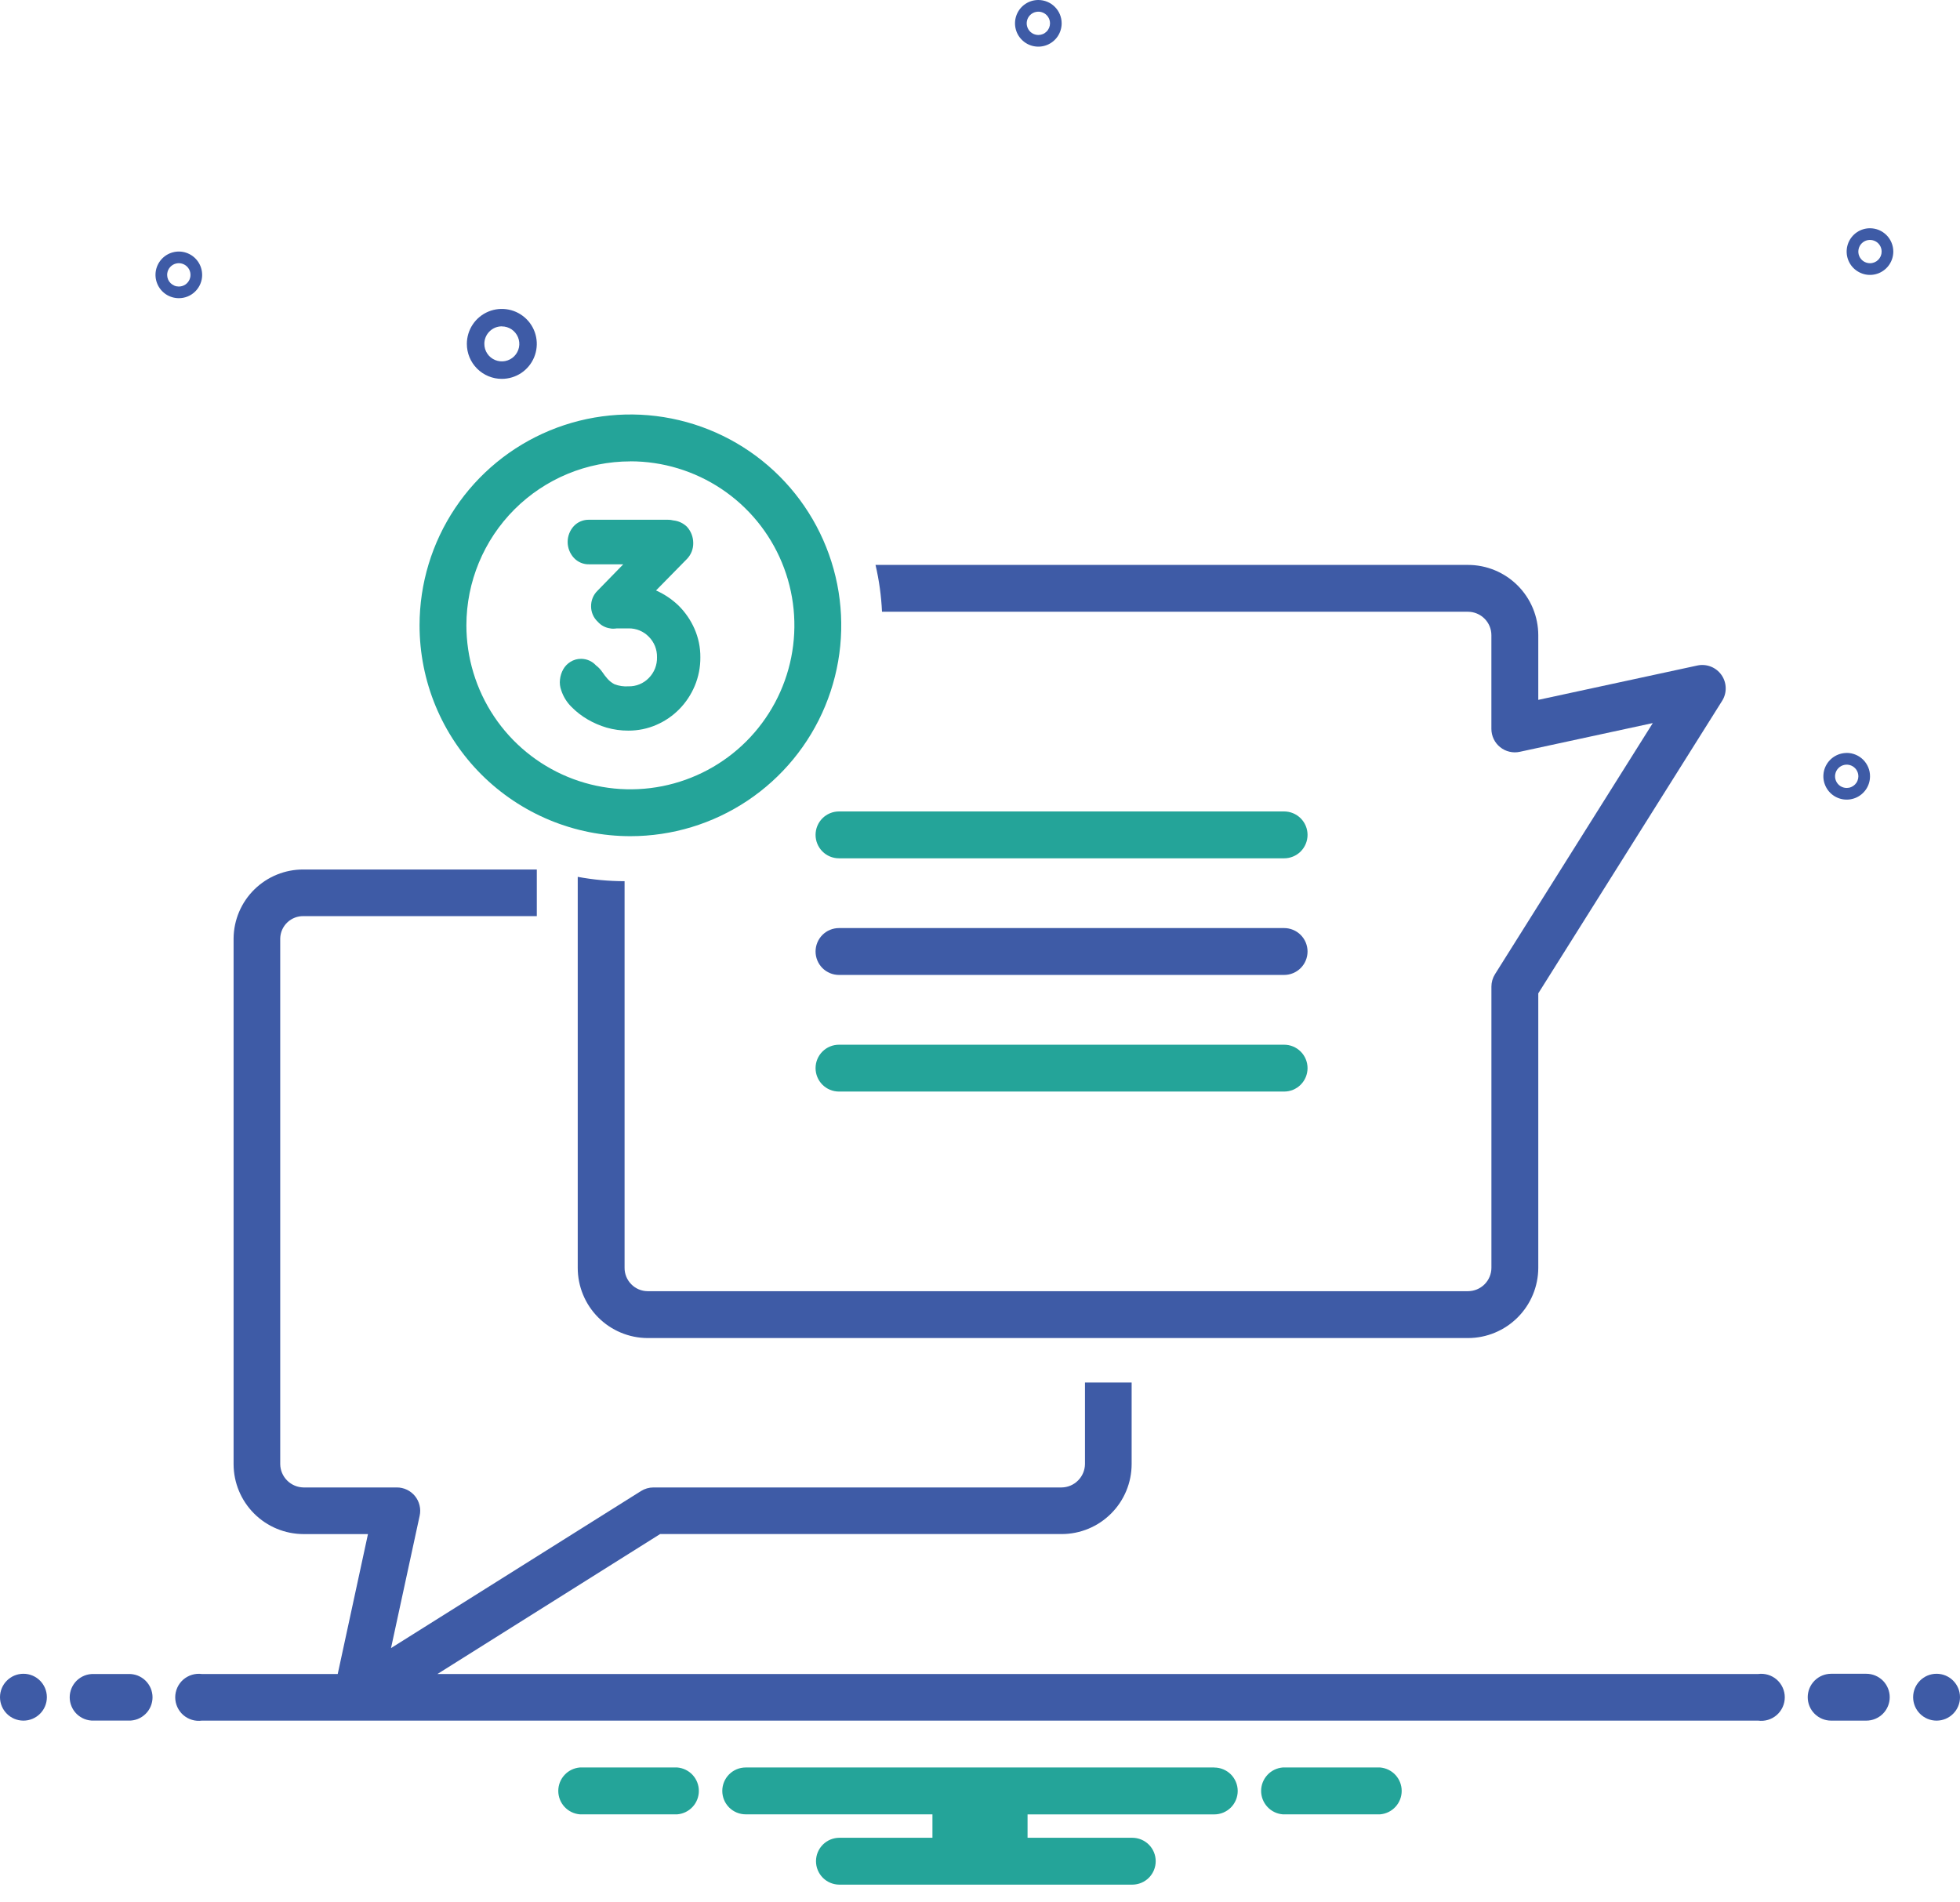
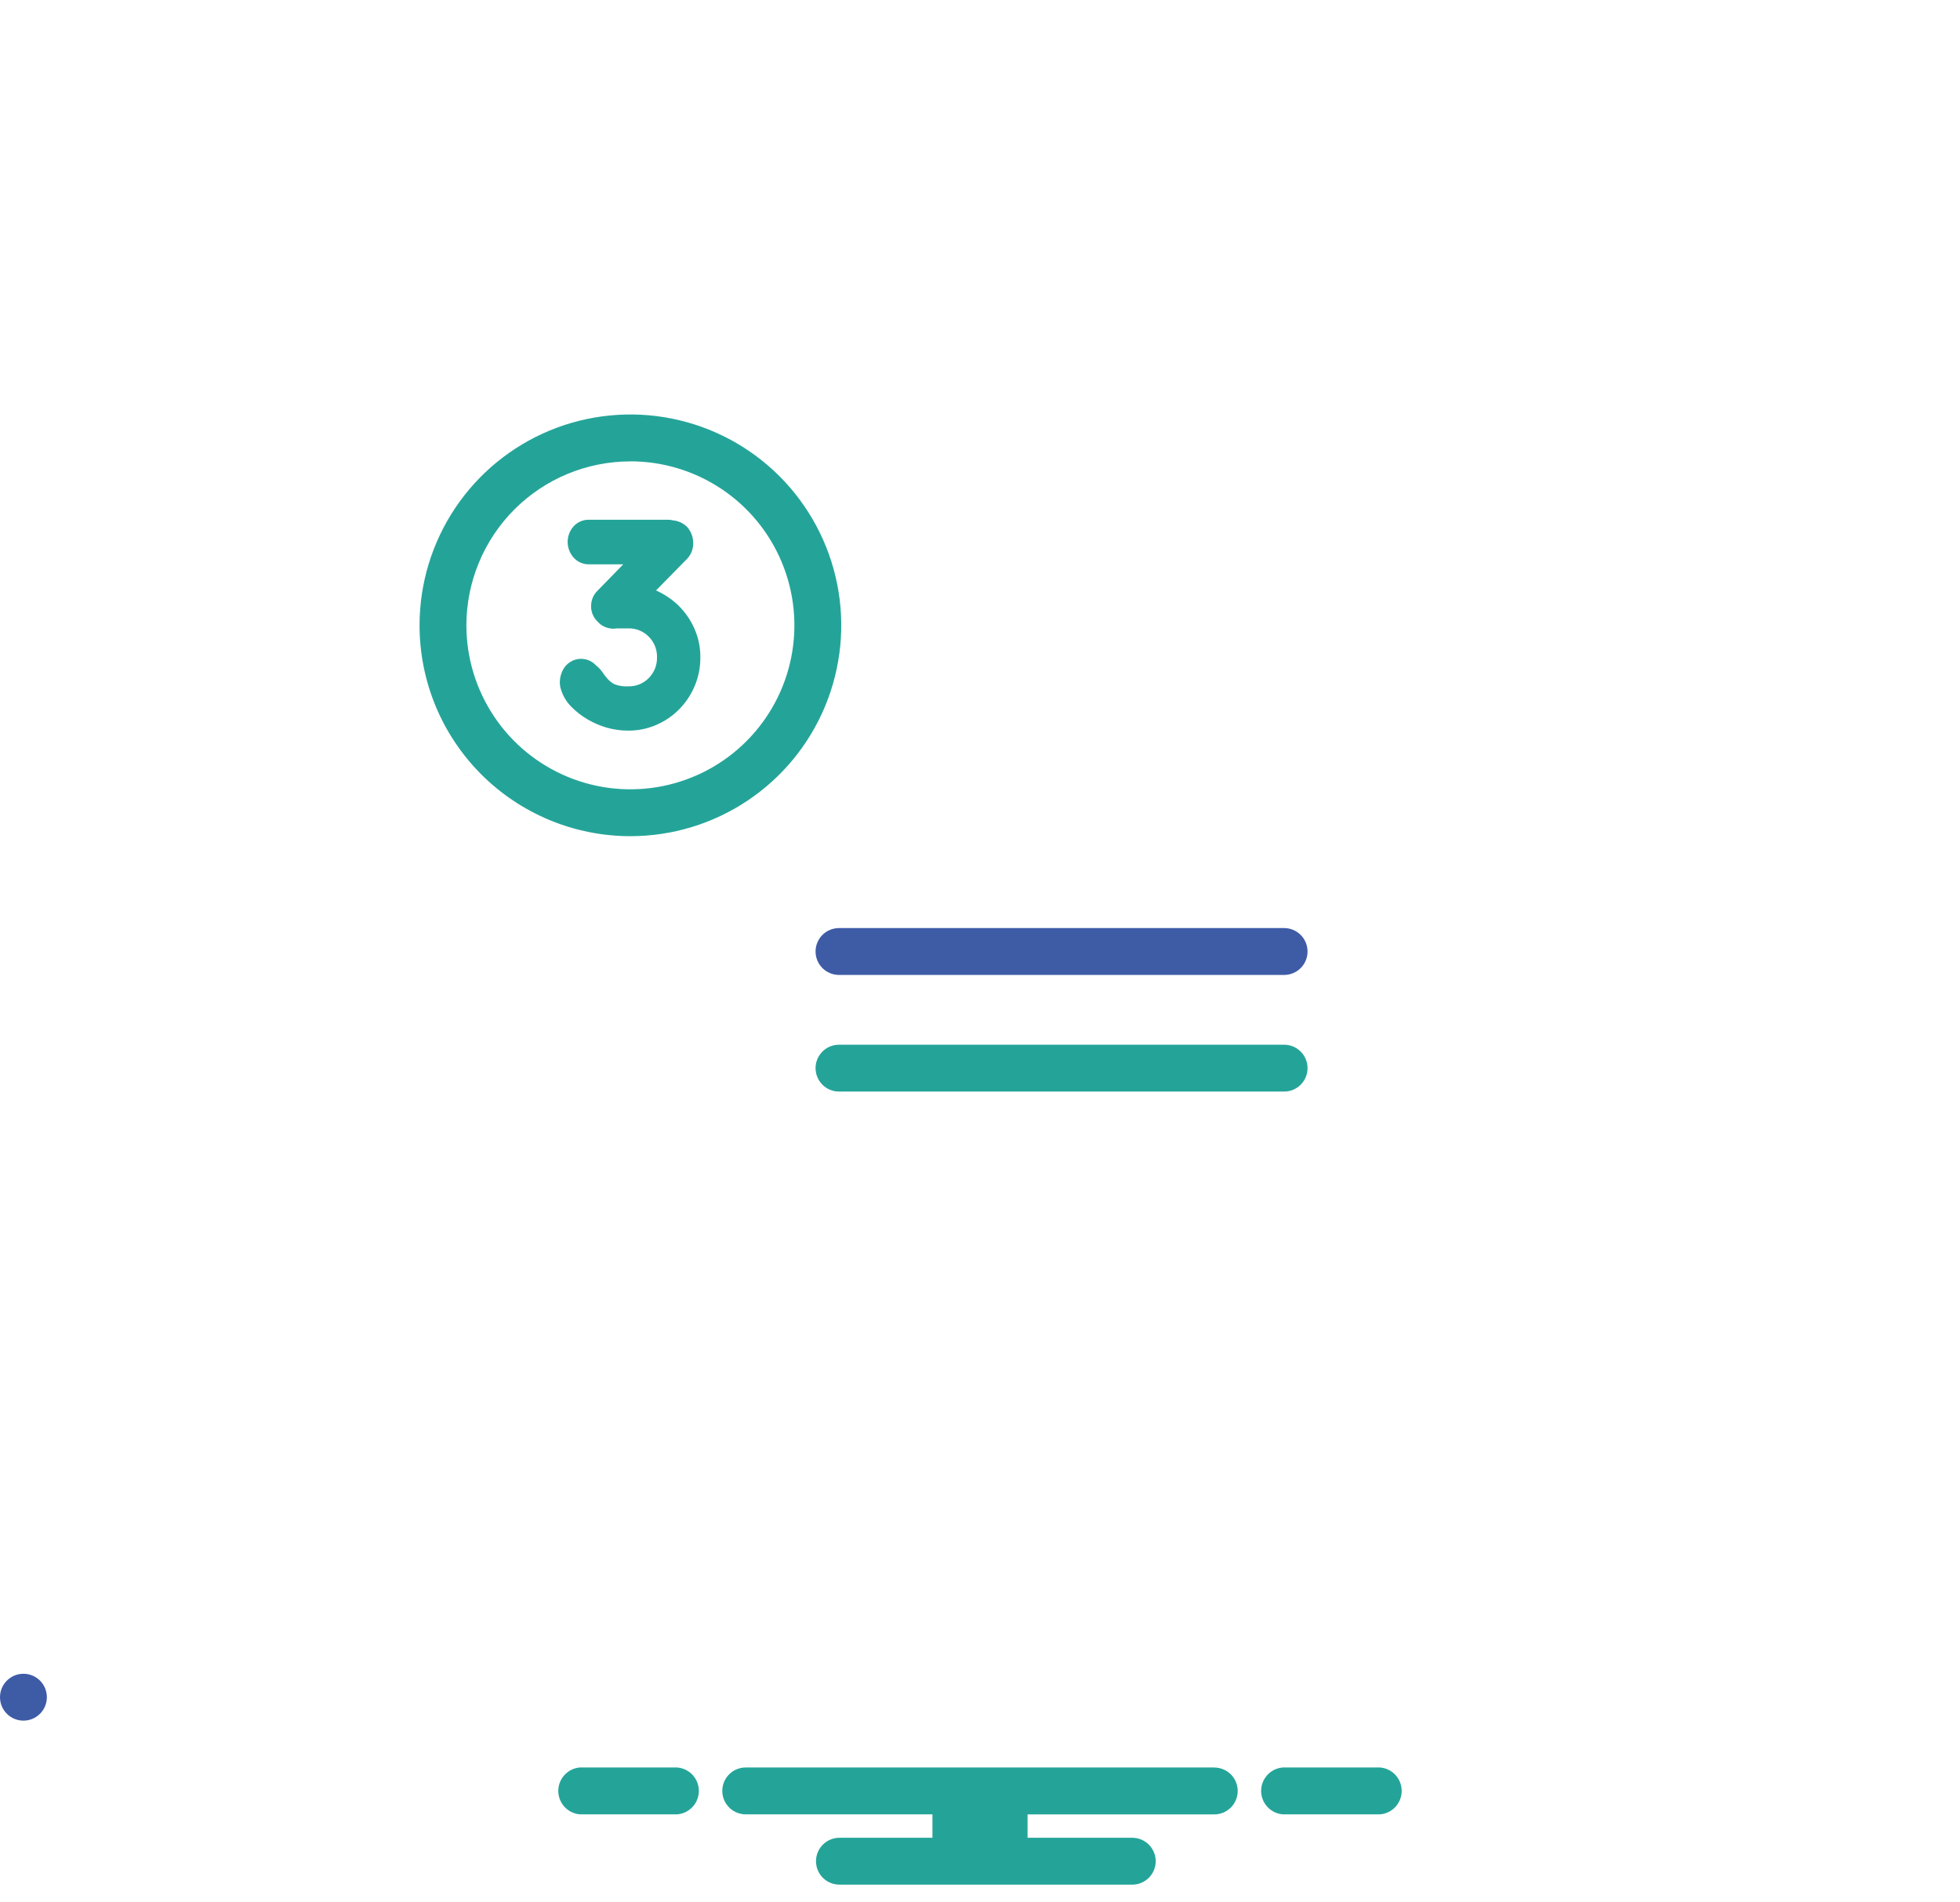
<svg xmlns="http://www.w3.org/2000/svg" width="68" height="66" viewBox="0 0 68 66" fill="none">
  <g id="content aug /icon">
-     <path id="Path 686" d="M44.551 28.152H29.108C28.892 28.152 28.685 28.238 28.533 28.39C28.381 28.543 28.295 28.749 28.295 28.965C28.295 29.18 28.381 29.387 28.533 29.54C28.685 29.692 28.892 29.778 29.108 29.778H44.551C44.767 29.778 44.973 29.692 45.126 29.54C45.278 29.387 45.364 29.18 45.364 28.965C45.364 28.749 45.278 28.543 45.126 28.39C44.973 28.238 44.767 28.152 44.551 28.152Z" fill="#24A499" />
    <path id="Path 687" d="M44.551 32.198H29.108C28.892 32.198 28.685 32.284 28.533 32.436C28.381 32.589 28.295 32.795 28.295 33.011C28.295 33.226 28.381 33.433 28.533 33.586C28.685 33.738 28.892 33.824 29.108 33.824H44.551C44.767 33.824 44.973 33.738 45.126 33.586C45.278 33.433 45.364 33.226 45.364 33.011C45.364 32.795 45.278 32.589 45.126 32.436C44.973 32.284 44.767 32.198 44.551 32.198Z" fill="#3E5BA6" />
    <path id="Path 688" d="M44.551 36.245H29.108C28.892 36.245 28.685 36.33 28.533 36.483C28.381 36.635 28.295 36.842 28.295 37.057C28.295 37.273 28.381 37.48 28.533 37.632C28.685 37.785 28.892 37.87 29.108 37.87H44.551C44.767 37.87 44.973 37.785 45.126 37.632C45.278 37.48 45.364 37.273 45.364 37.057C45.364 36.842 45.278 36.635 45.126 36.483C44.973 36.33 44.767 36.245 44.551 36.245Z" fill="#24A499" />
-     <path id="Path 689" d="M59.724 23.417C59.633 23.286 59.504 23.185 59.356 23.127C59.207 23.069 59.044 23.055 58.888 23.089L53.369 24.281V22.037C53.368 21.391 53.111 20.771 52.654 20.314C52.197 19.857 51.577 19.599 50.931 19.599H30.375C30.5 20.132 30.575 20.677 30.6 21.224H50.931C51.146 21.225 51.352 21.311 51.504 21.463C51.657 21.616 51.742 21.822 51.742 22.037V25.289C51.742 25.41 51.77 25.53 51.822 25.639C51.874 25.749 51.95 25.845 52.045 25.921C52.139 25.997 52.249 26.052 52.367 26.079C52.485 26.108 52.608 26.109 52.727 26.083L57.342 25.086L51.868 33.797C51.786 33.927 51.743 34.077 51.743 34.23V43.983C51.743 44.198 51.657 44.405 51.505 44.557C51.352 44.71 51.145 44.795 50.93 44.796H22.467C22.253 44.794 22.049 44.707 21.9 44.554C21.75 44.402 21.667 44.196 21.669 43.983V30.572C21.124 30.571 20.58 30.521 20.044 30.421V43.983C20.043 44.627 20.297 45.246 20.751 45.703C21.205 46.16 21.822 46.419 22.467 46.422H50.931C51.577 46.421 52.197 46.164 52.654 45.706C53.111 45.249 53.368 44.629 53.369 43.983V34.463L59.747 24.315C59.832 24.18 59.876 24.022 59.871 23.862C59.867 23.702 59.816 23.547 59.724 23.416V23.417Z" fill="#3E5BA6" />
    <path id="Path 690" d="M21.871 29.01C23.318 29.01 24.732 28.581 25.935 27.777C27.138 26.973 28.076 25.831 28.629 24.494C29.183 23.157 29.328 21.687 29.046 20.268C28.763 18.849 28.067 17.545 27.044 16.522C26.021 15.499 24.717 14.802 23.298 14.52C21.879 14.238 20.409 14.383 19.072 14.936C17.735 15.49 16.593 16.427 15.789 17.63C14.985 18.833 14.556 20.247 14.556 21.694C14.556 22.655 14.745 23.606 15.112 24.494C15.48 25.381 16.019 26.188 16.698 26.867C17.377 27.546 18.184 28.085 19.071 28.453C19.959 28.821 20.91 29.01 21.871 29.01ZM21.871 16.005C22.996 16.005 24.096 16.339 25.032 16.964C25.968 17.589 26.697 18.478 27.127 19.517C27.558 20.557 27.671 21.701 27.451 22.805C27.232 23.908 26.689 24.922 25.894 25.718C25.098 26.514 24.084 27.055 22.98 27.275C21.877 27.494 20.733 27.382 19.693 26.951C18.654 26.52 17.765 25.791 17.14 24.855C16.515 23.919 16.181 22.819 16.181 21.694C16.182 20.186 16.782 18.739 17.849 17.672C18.916 16.606 20.362 16.007 21.871 16.007V16.005Z" fill="#24A499" />
    <path id="Path 691" d="M19.823 24.521C19.99 24.692 20.18 24.839 20.386 24.959C20.593 25.08 20.814 25.175 21.043 25.243C21.29 25.314 21.545 25.349 21.801 25.348C22.135 25.349 22.465 25.282 22.771 25.149C23.07 25.02 23.34 24.835 23.568 24.603C23.796 24.371 23.977 24.097 24.103 23.797C24.235 23.482 24.301 23.144 24.298 22.803C24.301 22.461 24.23 22.122 24.092 21.809C23.96 21.51 23.772 21.238 23.54 21.008C23.312 20.79 23.049 20.613 22.76 20.485L23.841 19.384C23.98 19.236 24.055 19.04 24.051 18.838C24.051 18.627 23.971 18.424 23.828 18.27C23.7 18.148 23.535 18.072 23.36 18.055C23.298 18.039 23.234 18.031 23.17 18.032H20.442C20.342 18.029 20.243 18.047 20.151 18.085C20.058 18.123 19.975 18.18 19.907 18.253C19.77 18.403 19.694 18.599 19.694 18.802C19.694 19.005 19.77 19.201 19.907 19.351C19.974 19.425 20.057 19.484 20.15 19.523C20.242 19.562 20.342 19.581 20.442 19.578H21.623L20.73 20.494C20.658 20.564 20.601 20.648 20.563 20.741C20.525 20.834 20.506 20.933 20.507 21.033C20.506 21.135 20.527 21.235 20.567 21.328C20.607 21.421 20.667 21.504 20.741 21.573C20.851 21.697 21.001 21.777 21.165 21.8C21.198 21.808 21.231 21.812 21.265 21.811C21.31 21.812 21.356 21.808 21.401 21.801H21.802C21.933 21.798 22.064 21.822 22.186 21.872C22.308 21.922 22.419 21.996 22.51 22.091C22.603 22.184 22.676 22.295 22.725 22.417C22.773 22.539 22.797 22.669 22.794 22.801C22.798 22.934 22.774 23.067 22.726 23.191C22.677 23.314 22.604 23.427 22.51 23.522C22.418 23.617 22.308 23.691 22.186 23.741C22.064 23.791 21.933 23.815 21.802 23.811C21.637 23.823 21.471 23.797 21.317 23.738C21.226 23.69 21.145 23.627 21.077 23.55C21.011 23.475 20.949 23.395 20.894 23.312C20.834 23.225 20.761 23.148 20.676 23.084C20.611 23.013 20.532 22.956 20.444 22.917C20.355 22.878 20.26 22.858 20.164 22.857C20.032 22.855 19.902 22.892 19.79 22.962C19.686 23.026 19.599 23.116 19.539 23.224C19.479 23.332 19.441 23.452 19.428 23.576C19.412 23.702 19.428 23.831 19.472 23.951C19.542 24.166 19.663 24.362 19.823 24.521Z" fill="#24A499" />
-     <path id="Path 692" d="M64.749 58.069H63.53C63.314 58.069 63.107 58.155 62.955 58.307C62.802 58.46 62.717 58.667 62.717 58.882C62.717 59.098 62.802 59.305 62.955 59.457C63.107 59.609 63.314 59.695 63.53 59.695H64.749C64.965 59.695 65.171 59.609 65.324 59.457C65.476 59.305 65.562 59.098 65.562 58.882C65.562 58.667 65.476 58.46 65.324 58.307C65.171 58.155 64.965 58.069 64.749 58.069Z" fill="#3E5BA6" />
-     <path id="Ellipse 88" d="M67.187 59.695C67.636 59.695 68 59.331 68 58.882C68 58.433 67.636 58.069 67.187 58.069C66.738 58.069 66.374 58.433 66.374 58.882C66.374 59.331 66.738 59.695 67.187 59.695Z" fill="#3E5BA6" />
    <path id="Path 693" d="M47.88 61.32H44.504C44.299 61.337 44.109 61.429 43.97 61.58C43.831 61.731 43.753 61.928 43.753 62.133C43.753 62.338 43.831 62.536 43.97 62.686C44.109 62.837 44.299 62.93 44.504 62.946H47.88C48.084 62.93 48.275 62.837 48.414 62.686C48.553 62.536 48.63 62.338 48.63 62.133C48.63 61.928 48.553 61.731 48.414 61.58C48.275 61.429 48.084 61.337 47.88 61.32ZM23.496 61.32H20.119C19.915 61.337 19.724 61.429 19.585 61.58C19.446 61.731 19.369 61.928 19.369 62.133C19.369 62.338 19.446 62.536 19.585 62.686C19.724 62.837 19.915 62.93 20.119 62.946H23.496C23.7 62.93 23.891 62.837 24.03 62.686C24.169 62.536 24.246 62.338 24.246 62.133C24.246 61.928 24.169 61.731 24.03 61.58C23.891 61.429 23.7 61.337 23.496 61.32ZM42.128 61.32H25.872C25.656 61.32 25.449 61.406 25.297 61.558C25.144 61.711 25.059 61.917 25.059 62.133C25.059 62.349 25.144 62.556 25.297 62.708C25.449 62.86 25.656 62.946 25.872 62.946H32.35V63.759H29.123C28.907 63.759 28.701 63.844 28.548 63.997C28.396 64.149 28.31 64.356 28.31 64.572C28.31 64.787 28.396 64.994 28.548 65.147C28.701 65.299 28.907 65.385 29.123 65.385H39.283C39.498 65.385 39.705 65.299 39.858 65.147C40.01 64.994 40.096 64.787 40.096 64.572C40.096 64.356 40.01 64.149 39.858 63.997C39.705 63.844 39.498 63.759 39.283 63.759H35.65V62.948H42.128C42.343 62.948 42.55 62.862 42.703 62.71C42.855 62.557 42.941 62.351 42.941 62.135C42.941 61.92 42.855 61.713 42.703 61.56C42.55 61.408 42.343 61.322 42.128 61.322V61.32Z" fill="#24A499" />
    <path id="Ellipse 89" d="M0.813 59.695C1.262 59.695 1.626 59.331 1.626 58.882C1.626 58.433 1.262 58.069 0.813 58.069C0.364 58.069 0 58.433 0 58.882C0 59.331 0.364 59.695 0.813 59.695Z" fill="#3E5BA6" />
-     <path id="Path 694" d="M4.462 58.077H3.248C3.14 58.074 3.032 58.093 2.932 58.132C2.831 58.172 2.74 58.231 2.662 58.306C2.585 58.382 2.524 58.472 2.482 58.571C2.44 58.671 2.418 58.778 2.418 58.886C2.418 58.994 2.44 59.1 2.482 59.2C2.524 59.3 2.585 59.39 2.662 59.465C2.74 59.54 2.831 59.599 2.932 59.639C3.032 59.678 3.14 59.697 3.248 59.694H4.462C4.57 59.697 4.677 59.678 4.778 59.639C4.878 59.599 4.97 59.54 5.047 59.465C5.125 59.39 5.186 59.3 5.228 59.2C5.27 59.1 5.292 58.994 5.292 58.886C5.292 58.778 5.27 58.671 5.228 58.571C5.186 58.472 5.125 58.382 5.047 58.306C4.97 58.231 4.878 58.172 4.778 58.132C4.677 58.093 4.57 58.074 4.462 58.077ZM60.998 58.077H15.177L22.902 53.222H36.833C37.477 53.222 38.093 52.966 38.548 52.511C39.004 52.056 39.26 51.439 39.261 50.795V47.964H37.642V50.795C37.639 51.009 37.553 51.213 37.401 51.364C37.25 51.516 37.046 51.602 36.832 51.605H22.671C22.518 51.605 22.369 51.648 22.24 51.729L13.566 57.178L14.56 52.585C14.586 52.467 14.585 52.345 14.556 52.227C14.529 52.11 14.475 52 14.399 51.906C14.323 51.812 14.227 51.736 14.118 51.684C14.009 51.632 13.89 51.605 13.769 51.605H10.532C10.318 51.602 10.114 51.516 9.963 51.365C9.811 51.214 9.725 51.01 9.722 50.796V32.555C9.728 32.345 9.816 32.147 9.968 32.002C10.12 31.858 10.322 31.779 10.532 31.784H18.624V30.166H10.532C9.893 30.162 9.279 30.411 8.824 30.859C8.369 31.307 8.11 31.917 8.104 32.555V50.796C8.105 51.44 8.361 52.056 8.816 52.511C9.271 52.966 9.888 53.222 10.532 53.223H12.766L11.717 58.077H7.002C6.887 58.062 6.77 58.072 6.659 58.105C6.548 58.139 6.445 58.196 6.357 58.272C6.27 58.349 6.2 58.443 6.152 58.549C6.104 58.655 6.079 58.77 6.079 58.886C6.079 59.002 6.104 59.117 6.152 59.223C6.2 59.329 6.27 59.423 6.357 59.5C6.445 59.576 6.548 59.633 6.659 59.667C6.77 59.701 6.887 59.71 7.002 59.695H60.998C61.113 59.71 61.23 59.701 61.342 59.667C61.453 59.633 61.556 59.576 61.643 59.5C61.73 59.423 61.8 59.329 61.848 59.223C61.896 59.117 61.921 59.002 61.921 58.886C61.921 58.77 61.896 58.655 61.848 58.549C61.8 58.443 61.73 58.349 61.643 58.272C61.556 58.196 61.453 58.139 61.342 58.105C61.23 58.072 61.113 58.062 60.998 58.077L60.998 58.077ZM17.411 13.144C17.651 13.144 17.885 13.073 18.085 12.94C18.284 12.806 18.44 12.617 18.531 12.395C18.623 12.173 18.647 11.929 18.6 11.694C18.553 11.458 18.438 11.242 18.268 11.073C18.098 10.903 17.882 10.787 17.647 10.741C17.411 10.694 17.167 10.718 16.945 10.81C16.724 10.902 16.534 11.057 16.401 11.257C16.268 11.456 16.197 11.691 16.197 11.931C16.197 12.09 16.228 12.248 16.289 12.395C16.35 12.543 16.439 12.676 16.552 12.789C16.665 12.902 16.799 12.991 16.946 13.052C17.093 13.113 17.251 13.145 17.411 13.144ZM17.411 11.324C17.531 11.324 17.648 11.36 17.748 11.426C17.847 11.493 17.925 11.588 17.971 11.699C18.017 11.809 18.029 11.931 18.006 12.049C17.982 12.167 17.924 12.275 17.84 12.36C17.755 12.445 17.647 12.502 17.529 12.526C17.411 12.549 17.289 12.537 17.178 12.491C17.067 12.445 16.973 12.368 16.906 12.268C16.839 12.168 16.804 12.051 16.804 11.931C16.803 11.851 16.819 11.772 16.849 11.698C16.88 11.624 16.924 11.557 16.981 11.501C17.037 11.444 17.104 11.399 17.177 11.368C17.251 11.338 17.33 11.322 17.41 11.322L17.411 11.324ZM64.069 26.123C63.909 26.123 63.752 26.171 63.619 26.26C63.486 26.349 63.383 26.475 63.321 26.623C63.26 26.771 63.244 26.934 63.275 27.09C63.307 27.247 63.384 27.392 63.497 27.505C63.61 27.618 63.754 27.695 63.911 27.726C64.068 27.758 64.231 27.741 64.379 27.68C64.526 27.619 64.653 27.515 64.742 27.382C64.831 27.249 64.878 27.093 64.878 26.933C64.879 26.826 64.858 26.72 64.817 26.622C64.776 26.523 64.717 26.434 64.641 26.358C64.566 26.283 64.476 26.223 64.378 26.183C64.279 26.142 64.174 26.121 64.067 26.121L64.069 26.123ZM64.069 27.337C63.989 27.337 63.911 27.313 63.844 27.269C63.778 27.224 63.726 27.161 63.696 27.087C63.665 27.013 63.657 26.932 63.673 26.854C63.689 26.775 63.727 26.703 63.784 26.647C63.84 26.59 63.912 26.552 63.991 26.536C64.069 26.52 64.15 26.529 64.224 26.559C64.298 26.59 64.361 26.642 64.406 26.708C64.45 26.775 64.474 26.853 64.474 26.933C64.474 26.986 64.463 27.038 64.443 27.087C64.423 27.137 64.393 27.181 64.355 27.219C64.318 27.256 64.273 27.286 64.224 27.306C64.175 27.327 64.122 27.337 64.069 27.337ZM36.024 0C35.864 0 35.707 0.047 35.574 0.136C35.441 0.225 35.337 0.352 35.276 0.5C35.215 0.647 35.199 0.81 35.23 0.967C35.261 1.124 35.338 1.268 35.452 1.381C35.565 1.495 35.709 1.572 35.866 1.603C36.023 1.634 36.185 1.618 36.333 1.557C36.481 1.496 36.608 1.392 36.697 1.259C36.785 1.126 36.833 0.969 36.833 0.809C36.833 0.595 36.748 0.389 36.596 0.237C36.444 0.085 36.238 0 36.024 0ZM36.024 1.214C35.944 1.213 35.866 1.19 35.799 1.145C35.733 1.101 35.681 1.037 35.651 0.964C35.62 0.89 35.612 0.808 35.628 0.73C35.643 0.652 35.682 0.58 35.739 0.523C35.795 0.467 35.867 0.428 35.946 0.413C36.024 0.397 36.105 0.405 36.179 0.436C36.253 0.466 36.316 0.518 36.361 0.585C36.405 0.651 36.429 0.729 36.429 0.809C36.429 0.862 36.418 0.915 36.398 0.964C36.377 1.013 36.348 1.058 36.31 1.095C36.272 1.133 36.228 1.163 36.179 1.183C36.13 1.203 36.077 1.214 36.024 1.214ZM64.877 7.919C64.717 7.919 64.56 7.966 64.427 8.055C64.294 8.144 64.19 8.271 64.129 8.418C64.068 8.566 64.052 8.729 64.083 8.886C64.114 9.043 64.191 9.187 64.304 9.3C64.418 9.413 64.562 9.49 64.719 9.522C64.876 9.553 65.038 9.537 65.186 9.476C65.334 9.414 65.46 9.311 65.549 9.178C65.638 9.045 65.686 8.888 65.686 8.728C65.686 8.622 65.665 8.516 65.624 8.418C65.584 8.32 65.524 8.231 65.449 8.156C65.373 8.081 65.284 8.021 65.186 7.98C65.088 7.94 64.982 7.919 64.876 7.919H64.877ZM64.877 9.132C64.797 9.132 64.719 9.108 64.652 9.064C64.586 9.02 64.534 8.956 64.503 8.882C64.473 8.809 64.465 8.727 64.481 8.649C64.496 8.57 64.535 8.498 64.591 8.442C64.648 8.385 64.72 8.347 64.799 8.331C64.877 8.316 64.958 8.324 65.032 8.355C65.106 8.385 65.169 8.437 65.213 8.503C65.258 8.57 65.281 8.648 65.281 8.728C65.281 8.781 65.271 8.834 65.251 8.883C65.23 8.932 65.2 8.977 65.163 9.014C65.125 9.052 65.08 9.082 65.031 9.102C64.982 9.122 64.929 9.133 64.876 9.132H64.877ZM7.013 9.537C7.013 9.377 6.966 9.22 6.877 9.087C6.788 8.954 6.662 8.85 6.514 8.789C6.366 8.727 6.203 8.711 6.046 8.743C5.889 8.774 5.745 8.851 5.632 8.964C5.519 9.077 5.442 9.221 5.41 9.378C5.379 9.535 5.395 9.698 5.457 9.846C5.518 9.994 5.622 10.12 5.755 10.209C5.888 10.298 6.045 10.345 6.205 10.345C6.311 10.345 6.416 10.325 6.514 10.284C6.613 10.243 6.702 10.184 6.777 10.108C6.852 10.033 6.912 9.944 6.952 9.846C6.993 9.748 7.014 9.642 7.014 9.536L7.013 9.537ZM5.799 9.537C5.799 9.457 5.823 9.378 5.867 9.312C5.912 9.245 5.975 9.193 6.049 9.162C6.123 9.132 6.204 9.123 6.283 9.139C6.361 9.155 6.434 9.193 6.49 9.25C6.547 9.306 6.586 9.378 6.601 9.457C6.617 9.536 6.609 9.617 6.578 9.691C6.548 9.765 6.496 9.828 6.429 9.873C6.363 9.917 6.284 9.941 6.204 9.941C6.151 9.941 6.098 9.931 6.049 9.91C6 9.89 5.956 9.86 5.918 9.823C5.88 9.785 5.85 9.741 5.83 9.692C5.81 9.642 5.799 9.59 5.799 9.537Z" fill="#3E5BA6" />
  </g>
</svg>